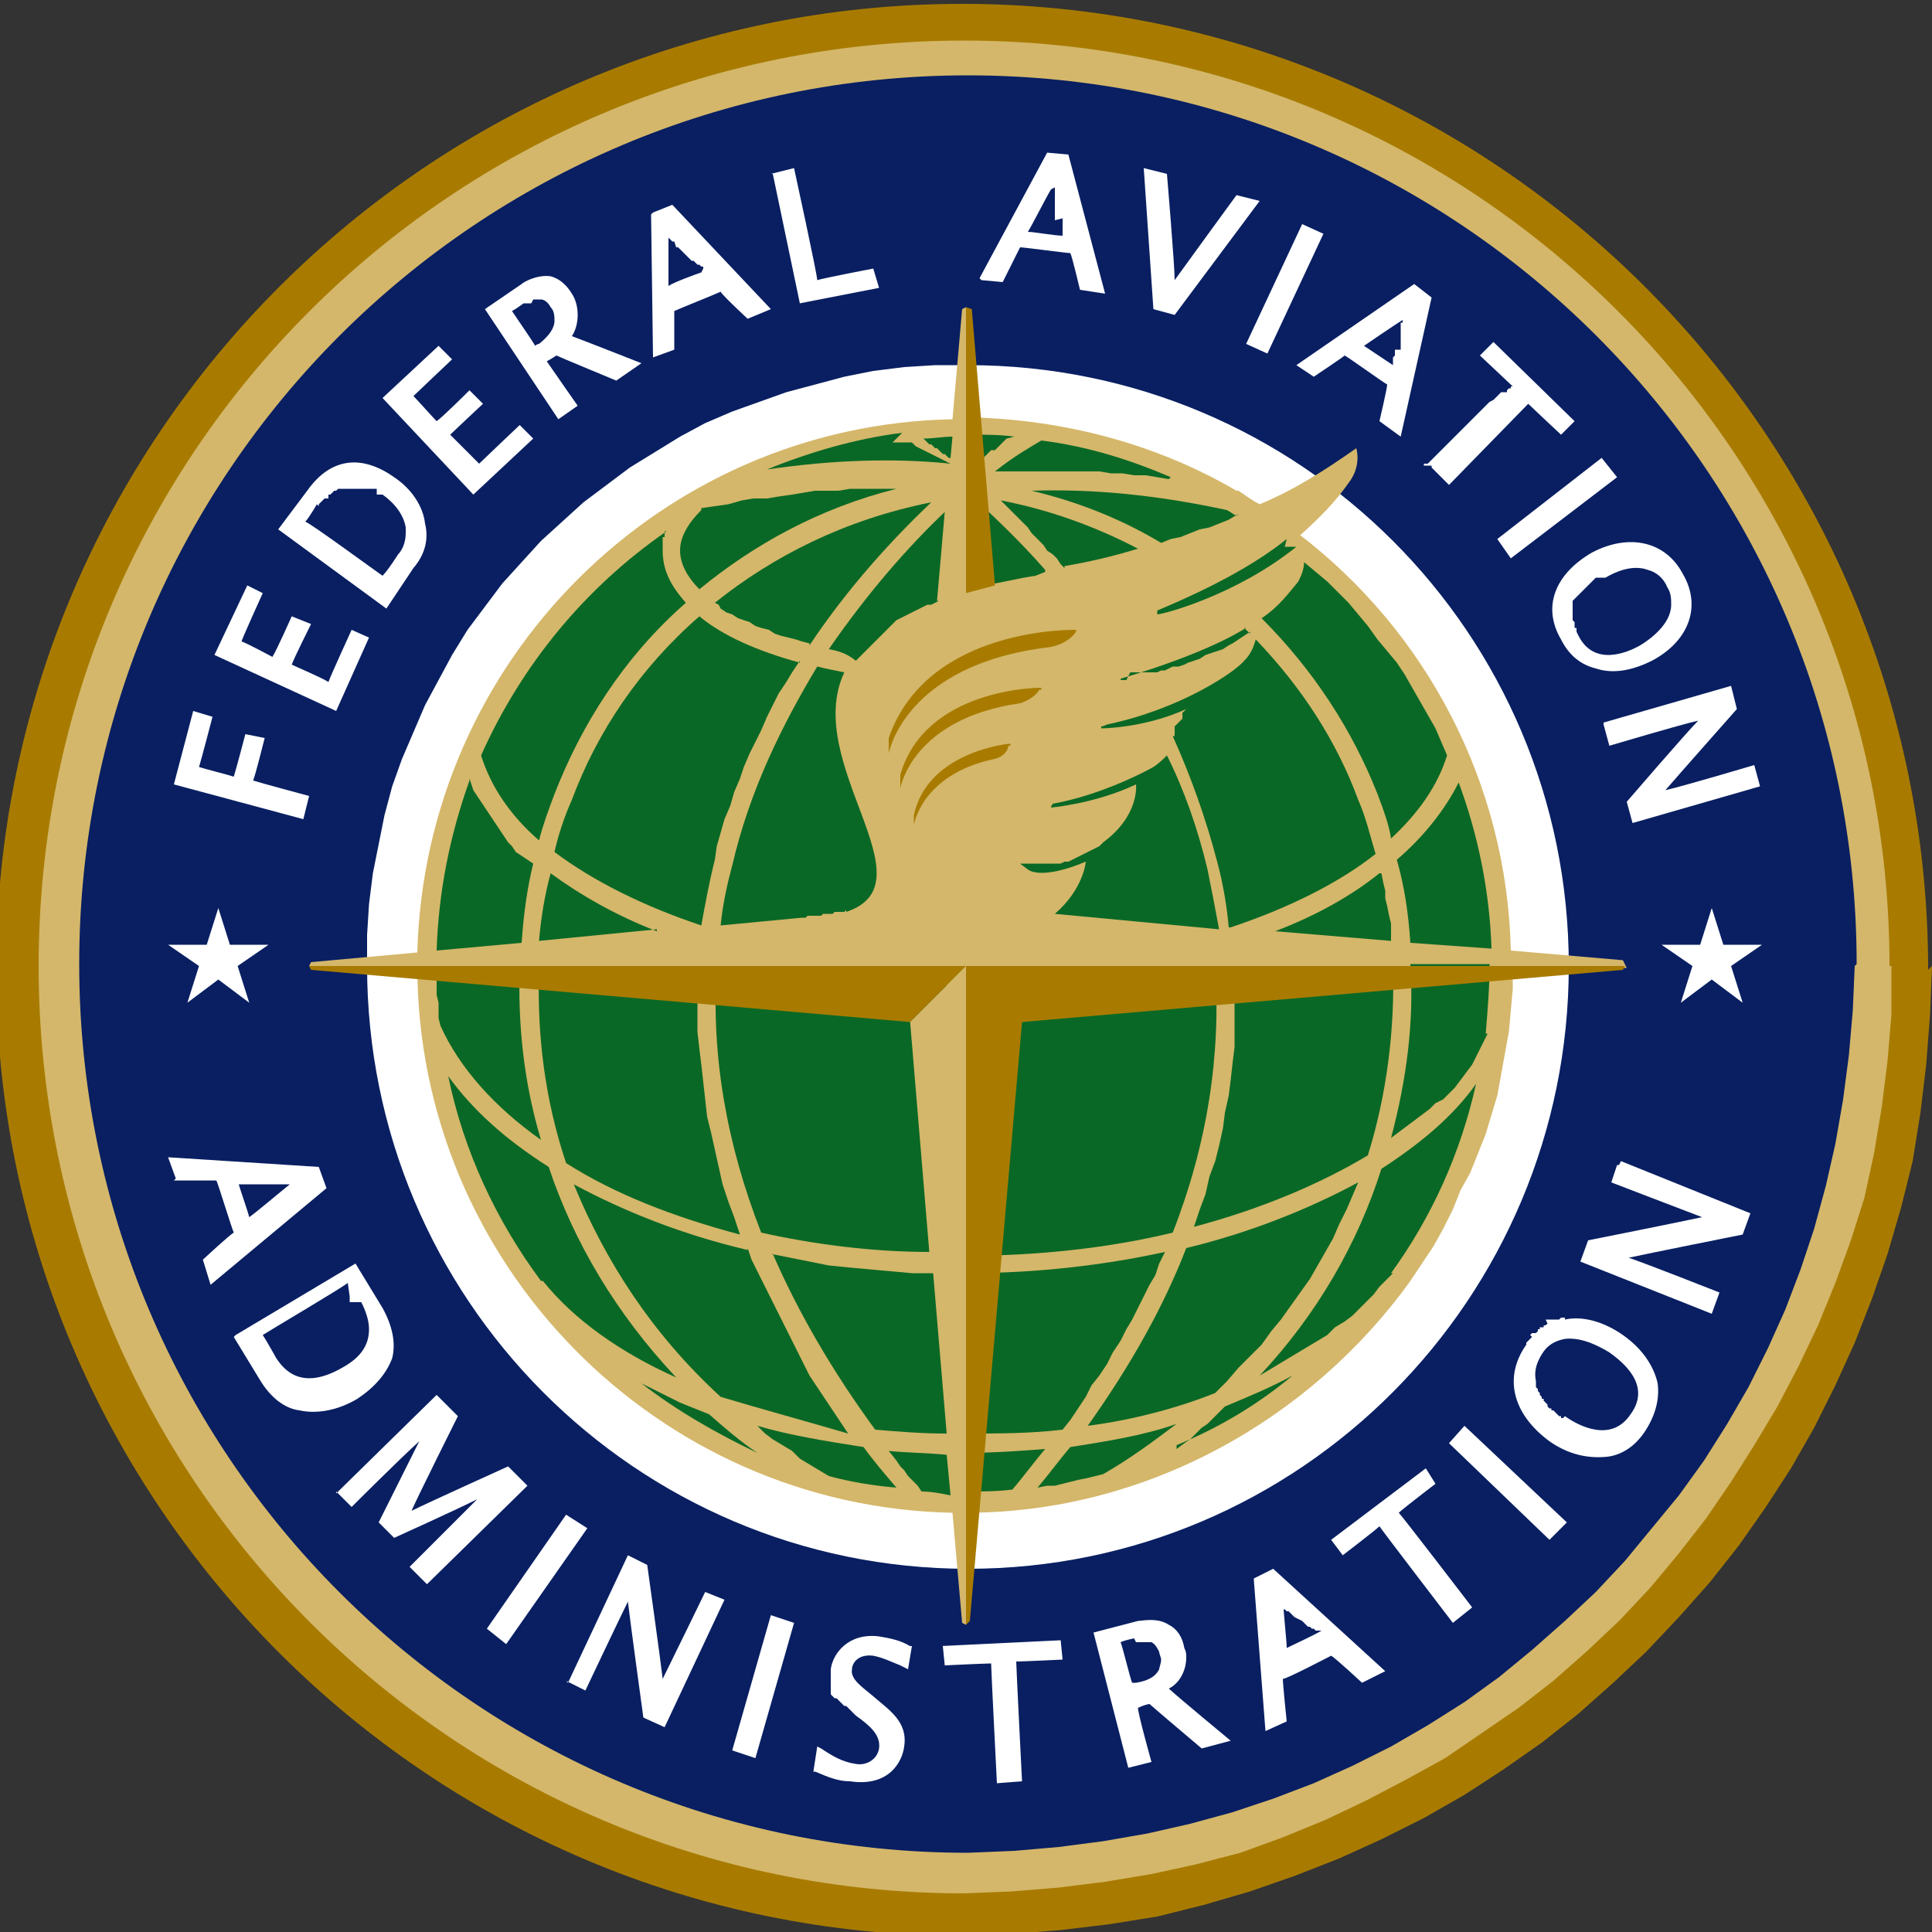
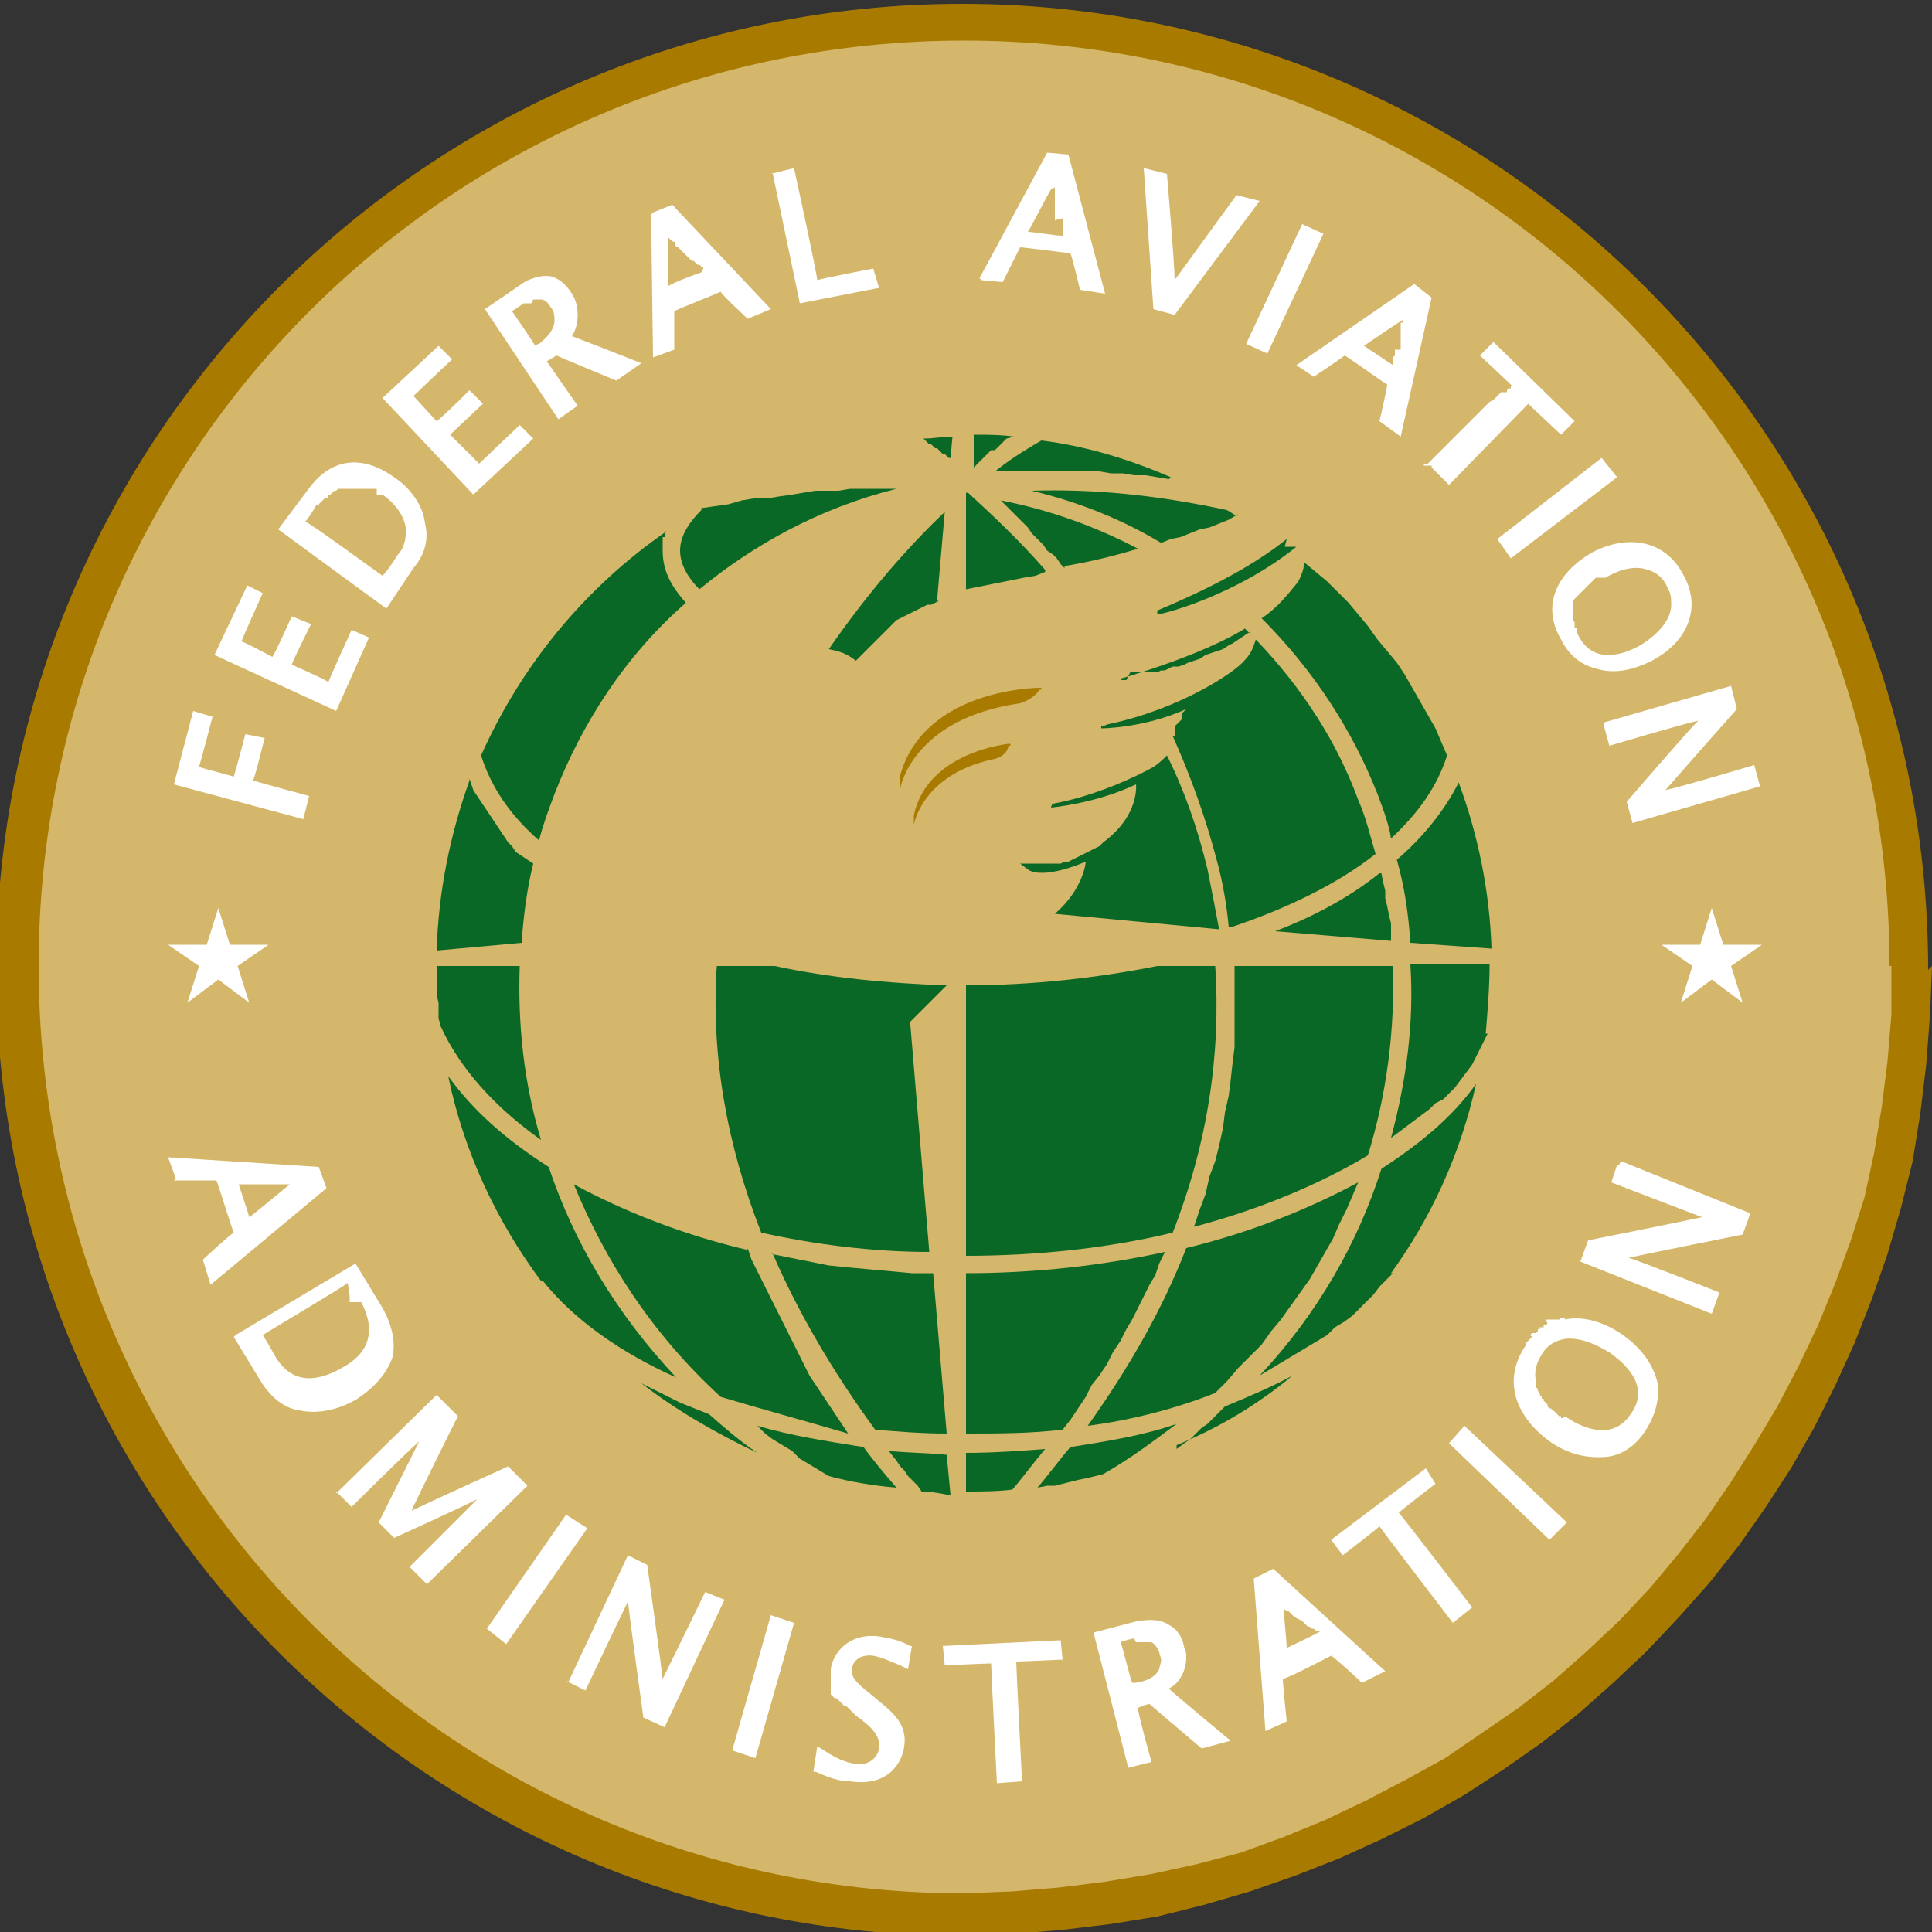
<svg xmlns="http://www.w3.org/2000/svg" viewBox="0 0 1 1">
  <rect x="0" y="0" width="1" height="1" fill="#333333" stroke="none" />
  <defs />
  <g stroke-miterlimit="10.433" stroke-width="0">
    <path d="M1.0.5L.999.525l-.002.026-.003.025-.004.025-.006.024-.007.024-.008.023-.009.023-.01.022-.011.022-.012.021-.013.02-.014.02-.015.019-.016.018-.017.018-.017.016-.018.016-.019.015-.02.014-.02.013-.021.012-.022.011-.022.01-.023.009-.023.008-.024.007-.024.006-.025.004-.025.003-.025.002-.026.001c-.276 0-.5-.224-.5-.5 0-.276.224-.5.5-.5.276 0 .5.224.5.5z" fill="#a87b00" />
    <path d="M.979.5L.979.525l-.002.024-.003.024-.004.024-.005.023L.958.642l-.008.022-.009.022-.01.021-.011.021-.012.02-.012.019-.013.019-.014.018-.015.018-.016.017-.017.016-.017.015-.018.014-.019.013-.019.013-.02.011-.021.011-.021.01-.022.009-.022.008-.023.006-.023.005-.024.004-.024.003-.024.002-.025.001c-.265 0-.479-.215-.479-.48s.214-.479.479-.479c.265 0 .479.215.479.479z" fill="#d4b76a" />
-     <path d="M.96.5L.959.523l-.002.023-.003.023-.004.023-.005.022-.006.022-.007.021-.008.021-.009.02-.01.02-.011.019-.012.019-.013.018-.014.017-.014.017-.015.016-.016.015-.017.015-.017.014-.018.013-.019.012-.019.011-.02.01-.02.009-.021.008-.021.007-.022.006-.022.005-.023.004-.023.003-.023.002-.024.001c-.254 0-.46-.206-.46-.46 0-.254.206-.46.46-.46.254 0 .46.206.46.46z" fill="#091f62" />
-     <path d="M.5.189L.484.189l-.016.001-.016.002-.015.003-.015.004-.015.004-.014.005-.014.005-.014.006-.013.007-.013.008-.013.008-.012.009-.012.009-.011.01-.011.01-.01.011-.01.011-.009.012-.009.012-.008.013-.007.013-.007.013-.006.014-.006.014-.005.014-.004.015-.003.015-.003.015-.002.016-.001.016-0.0.016c0 .172.139.312.311.312.172 0 .311-.14.311-.312s-.139-.311-.311-.311z" fill="#fff" />
    <path d="M.73.663L.736.654.742.645.747.636.752.626.756.616.761.607.765.597l.004-.01.003-.01.003-.01.002-.011.002-.011.002-.011.001-.011.001-.011 0-.011h.059L.84.497l-.058-.005c-.002-.087-.044-.165-.109-.215.01-.009.018-.017.025-.027.007-.009.004-.018.004-.018-.017.012-.033.022-.05.029-.004-.002-.008-.005-.011-.007V.254H.64c-.041-.024-.089-.037-.139-.038L.5.159l-.002.001-.005.057c-.151.003-.273.125-.277.276l-.055.005-.001.002h.056c0 .154.124.28.277.283l.005.057.002.001v-.058c.094-0.0.179-.049.23-.12z" fill="#d4b76a" />
-     <path d="M.776.5L.776.514.775.528l-.002.014-.002.014-.003.014-.004.013-.004.013-.005.013-.006.012-.006.012-.007.012-.007.011-.008.011-.008.01-.009.01-.009.009-.01.009-.01.009-.01.008-.011.008-.011.007-.012.007-.012.006-.012.005-.013.005-.013.004-.013.004-.013.003-.014.002-.014.002-.014.001-.014 0c-.153 0-.276-.124-.276-.276 0-.152.124-.276.276-.276.153 0 .276.124.276.276z" fill="#d4b76a" />
    <path d="M.09.406l.067.018.003-.012S.134.405.131.404C.132.402.137.382.137.382L.127.38S.122.399.121.402C.118.401.106.398.103.397.104.394.11.371.11.371L.1.368l-.01.038zM.111.339l.063.029.017-.038L.182.326s-.011.024-.012.027C.167.351.153.345.151.344c.001-.003.01-.021.01-.021L.151.319s-.008.018-.01.021C.139.339.128.333.125.332c.001-.003.011-.025.011-.025L.128.303.111.339zM.159.254L.144.274.2.315.214.294C.22.287.222.279.22.271.219.262.213.253.204.247.187.235.171.237.159.254zm.006.008L.165.261l.001-.001.001-.001L.167.259.168.258.169.258l.001-0L.17.256.171.256.172.255l.001-.001.001-0L.175.253.175.253.176.253.177.253l.001-0.0.001-0.0.001-0h.002l.001 0h.001l.001 0.0.001 0.0.001 0.0.001 0.0.001 0.0.001 0.0.001 0.0.001 0.0.001 0.0.001 0.0.001 0L.195.256l.001 0.0.001 0.0.001 0c.007.005.011.011.012.017 0.0.001 0.0.002 0.0.003 0 .005-.002.009-.004.011 0 0-.005.008-.008.011-.003-.002-.037-.027-.04-.028.002-.002.006-.009.006-.009zM.198.206l.047.05L.276.227.269.22s-.019.018-.021.02C.246.238.235.227.233.225c.002-.002.017-.016.017-.016L.243.202s-.014.014-.017.016C.224.216.216.207.214.205c.002-.002.02-.019.02-.019L.227.179l-.029.027zM.27.147L.251.16l.038.057.01-.007S.285.19.283.187C.285.186.288.184.288.184c.002.001.031.013.031.013l.013-.009s-.033-.013-.036-.014C.298.171.299.167.299.163c0-.004-.001-.008-.003-.011C.293.147.289.144.285.143.278.142.271.146.27.147zm.002.01L.272.157.273.157l.001-0.0.001-0h0l0-0h0l0-0h0L.276.155h.001l0-0h.001L.278.155h.001l0.0 0h.001c.002 0.0.004.002.005.004.002.002.002.005.002.007 0 .004-.003.008-.008.012 0 0-.001 0-.002.001-.001-.002-.01-.015-.012-.018.002-.001.006-.004.006-.004zM.337.111l.001.074.011-.004s-0-.018-0-.02c.002-.001.022-.009.024-.01.001.002.014.014.014.014l.012-.005-.051-.054-.01.004zm.011.014l0.0 0.0 0.0 0.0 0.0 0.0 0.0 0.0.001 0L.35.128l.001 0.0.001.001.001.001.001.001.001.001.001.001.001.001.001.001.001 0.0.001.001.001.001.001 0.0.001.001.001 0.0 0.0.001 0.0 0L.363.141l0.0 0.0 0.0 0.0 0.0 0.0 0.0 0.0 0.0 0c-.003.001-.014.005-.017.007 0-.004-0-.019-0-.025zM.4.09l.014.067.041-.008L.452.139s-.026.005-.029.006C.423.142.411.087.411.087l-.012.003zM.508.145l.011.001s.008-.016.009-.018c.002 0.0.024.003.026.003.001.002.005.019.005.019l.013.002-.019-.072-.011-.001-.035.065zM.546.097l0.0.001 0.0 0.0 0.0.001L.546.1l0.0.001 0.0.001 0.0.001 0.0.001 0.0.001 0.0.001 0.0.002 0.0.002 0.0.002 0.0.002L.55.113l0.0.001 0.0.001 0.0.001 0.0.001 0.0.001 0.0.001 0.0.001 0.0.001 0.0.001 0.0 0.0 0.0 0.0 0.0 0.0 0.0 0c-.004-0-.015-.002-.018-.002.002-.003.009-.017.012-.022zM.597.16l.011.003.044-.059L.64.101S.613.138.608.145C.608.137.604.09.604.09L.592.087l.005.073zm.048.018L.656.183.685.121.674.116zM.671.189l.009.006s.015-.01.016-.011c.002.001.02.014.022.015-0.0.002-.004.019-.004.019l.011.008.016-.072L.732.147l-.061.042zM.726.164L.726.165.726.165l-0.0 0L.726.167.725.167.725.168.725.169.725.17l-0.0.001-0.0.001-0.0.002-0.0.002-0.0.002-0.0.002-0.0.001L.722.181.722.182.722.182.722.183.722.184.721.185.721.185.721.186.721.187.721.187.721.188.721.188.721.189c-.003-.002-.012-.008-.015-.01.003-.002.016-.011.021-.014zM.782.2L.782.2H.782L.782.201.781.201.781.201l-0.0 0L.78.202.78.203.779.203l-.001 0-.001 0-.001.001-.001.001-.001.001-.001.001-.002.001-.002.002-.002.002-.002.002-.002.002-.002.002-.004.004-.002.002-.002.002-.002.002-.002.002-.002.002-.002.002-.002.002-.001.001-.001.001-.001.001-.001.001-.001 0-.001 0-0.0.001-0.0 0-0.0 0-0.0 0-0.0 0-0.0 0-0.0 0-0.0 0H.741L.741.242H.741l.009.009s.039-.04.041-.042c.002.002.017.016.017.016l.007-.007-.042-.041-.007.007.017.016zM.775.279l.007.01.055-.042L.829.237zM.824.286C.805.297.798.314.808.331c.004.008.01.013.018.015.009.003.019.001.029-.004.019-.01.026-.028.016-.045C.862.28.843.276.824.286zM.816.327L.816.326.816.325.815.325.815.324.815.323.815.322.815.322.814.321.814.321.814.32.814.319.814.319.814.318l0-0.0 0-.001 0-.001 0-.001 0-.001 0-.001 0-.001 0-.001.001-.001.001-.001.001-.001.001-.001.001-.001.001-.001.001-.001.001-.001.001-.001.001-.001.001-.001.001-.001.001-0L.826.299l.001-0.0.001-0.0.001-0.0.001-0.0.001-0c.005-.003.014-.007.022-.004.004.001.008.004.01.009.002.003.002.006.002.009 0 .01-.011.018-.016.021-.007.004-.024.011-.032-.005zM.83.375l.003.011s.037-.011.046-.013C.873.379.842.415.842.415l.003.011.066-.019L.908.396S.871.407.862.409C.868.402.899.367.899.367L.896.355l-.066.019zm-.74.236h.003L.094.611h.003l.001 0h.004l.001 0h.003l.001 0h.004l0.0 0h.001c.001.002.008.025.009.027-.002.001-.016.014-.016.014l.004.013.06-.05-.004-.011-.078-.005.004.011zm.032.002h.003l.001 0h.003l.001 0h.003l.002 0h.002l.002 0h.003l.001 0H.146l.001 0h.003c-.005.004-.018.015-.021.017-.001-.004-.005-.015-.006-.019zM.121.692l.014.023c.005.008.012.014.02.015.009.002.02 0.0.03-.006.009-.006.015-.013.018-.021.002-.008 0-.017-.005-.026l-.014-.023-.062.037zM.181.671l0.0 0h0l0.0 0.0 0.0 0.0 0.0 0.0 0.0 0.0 0.0 0.0 0.0 0.0 0.0 0.0 0.0 0.0 0.0 0.0 0.0.001 0.0.001 0.0.001 0.0 0.0 0.0 0.0 0.0 0.0 0.0 0.0 0.0 0.0 0.0 0.0 0.0 0.0 0.0 0.0 0.0 0.0 0.0 0h0l0.0 0h0l0.0 0h0l0.0 0H.187c.002.004.004.009.004.014 0 .007-.003.014-.014.02-.021.012-.03.001-.034-.005 0 0-.005-.009-.007-.012.003-.002.042-.025.044-.027zM.174.772l.008.008s.025-.025.035-.034c-.006.012-.021.042-.021.042l.008.008s.031-.014.043-.02c-.009.009-.035.035-.035.035l.009.009.052-.051-.01-.01s-.042.019-.05.023c.003-.007.024-.049.024-.049l-.011-.011-.052.051zm.078.071L.262.851.304.791.293.784zM.293.87l.01.005s.018-.038.022-.046c.001.009.008.06.008.06l.011.005.031-.066L.365.824S.347.861.343.869C.342.86.335.81.335.81L.325.805l-.031.066zm.086.036l.012.004L.411.84.399.836zM.43.863L.43.864.43.865v.001l0.0.001 0.0.001 0.0.001 0.0.001 0.0.001 0.0.001 0.0.001 0.0.001 0.0.001 0.0.001 0.0.001.001.001.001.001.001 0.0.001.001.001.001.001.001.001.001.001 0.0.001.001.001.001.001.001.001.001.001.001c.007.005.013.01.012.017-.001.006-.007.009-.012.008-.007-.001-.012-.004-.018-.008l-.002-.001-.002.013.001 0c.007.003.012.005.018.005.02.003.027-.01.028-.018.002-.013-.008-.019-.016-.026-.006-.005-.012-.009-.011-.014 0-.003.003-.008.011-.007.005.001.009.003.014.005l.004.002.002-.012-.001-0c-.005-.003-.01-.004-.016-.005-.016-.002-.024.009-.025.017zm.058-.011l.001.01s.021-.001.024-.001c0.0.003.003.062.003.062l.013-.001s-.003-.059-.003-.062c.003-0.0.024-.001.024-.001l-.001-.01-.062.003zM.589.839L.566.845l.018.07L.596.912S.589.887.589.884C.591.883.594.882.595.882c.001.001.027.023.027.023l.015-.004s-.029-.024-.032-.027C.611.871.614.864.614.858c0-.002-0-.003-.001-.005C.612.847.609.843.605.841.599.837.591.839.589.839zM.588.85L.588.85H.589L.59.85h.004l0.0 0h.001L.595.85h.001l0.0 0h0l0.0 0h0l0.0 0h0c.002.001.003.003.004.005 0.0.001.001.003.001.004 0 .002-.001.004-.001.005-.002.004-.006.006-.012.007 0 0-.001 0-.002 0-.001-.002-.005-.019-.006-.021.002-.001.007-.002.007-.002zM.649.818l.006.078.011-.005S.664.872.664.869C.666.869.687.858.689.857c.002.001.016.014.016.014l.012-.006-.058-.053-.01.005zm.012.014l0.0 0.0 0.0 0.0.001 0.0.001.001.001 0.0.001 0.0.001.001.001 0.0.001.001.001.001.001.001.002.001.002.001.001.001.001.001.001.001.001 0.0.001.001.001 0.0.001.001.001 0.0.001 0.0.001 0.0 0.0 0.0 0.0 0.0 0.0 0.0 0.0 0.0 0.0 0c-.003.002-.014.007-.018.009-0-.004-.002-.021-.002-.027zM.689.797l.006.008s.017-.013.019-.015c.002.003.038.05.038.05l.01-.008s-.036-.047-.038-.049c.002-.002.019-.015.019-.015L.738.76.689.797zM.75.747l.052.05.009-.009L.758.738zM.81.682H.809L.808.682.808.682.807.683.806.683.805.683l-.001 0-.001 0-.001 0-.001 0-.001 0L.801.685.801.685.8.686.799.686.799.687.798.687l-.001 0L.797.688.796.688.796.689.795.69.794.69l-.001 0-.001.001L.793.692l-.001.001L.792.693.791.694.791.694.79.695.79.696c-.012.017-.007.036.012.05.01.007.02.009.03.008.008-.001.015-.006.02-.014.005-.008.007-.016.006-.024-.002-.009-.008-.018-.018-.025-.01-.007-.021-.01-.03-.008zM.809.734L.809.734.808.734.808.733.807.733.807.733.806.732.806.732.805.731.805.731.804.73.804.73l-.001-0L.803.729l-.001-0L.801.728.801.727.8.726.8.726.799.725.799.724.798.724.798.723.798.723.797.722.797.721.796.72.796.719.796.719.795.718.795.717.795.716.795.715c-.001-.005 0-.009.003-.014.003-.005.007-.007.012-.008.009-.001.018.004.023.007.007.005.022.017.011.032-.01.015-.027.006-.034.001zM.837.603L.834.612s.039.015.047.018C.872.632.822.642.822.642l-.004.011.068.027.004-.011s-.038-.015-.047-.018c.009-.002.059-.012.059-.012l.004-.011-.067-.027-.001.002zM.86.489h.02l.006-.019.006.019h.02L.896.5l.006.019L.886.507.87.519l.006-.019zM.087.489h.02l.006-.019.006.019h.02L.123.5l.006.019-.016-.012-.016.012.006-.019z" fill="#fff" />
    <path d="M.77.535L.768.539.766.543l-.002.004-.002.004-.003.004-.003.004-.003.004-.003.003-.003.003L.743.571.74.574.736.577.732.58l-.004.003-.004.003-.004.003c.008-.03.012-.06.01-.09h.041c0 .012-.001.024-.002.036zM.721.659L.718.662.714.666.711.67.707.674.704.677.7.681.696.684.691.687.687.691l-.005.003-.005.003-.005.003-.005.003-.005.003-.005.003-.005.003c.03-.032.051-.069.063-.107.02-.013.037-.027.049-.044-.008.036-.023.069-.044.098zM.609.75L.613.747.616.745l.003-.003.003-.003.003-.002.003-.003.003-.003.003-.003c.012-.005.024-.01.035-.016-.018.015-.038.027-.06.036zm-.038.013L.567.764.563.765.558.766.554.767.55.768.546.769.542.769.537.77c.006-.007.011-.014.017-.021.019-.003.038-.006.055-.012-.012.009-.024.018-.038.026zM.5.773V.752h0c.014 0 .028-.001.041-.002-.006.007-.011.014-.017.021-.008.001-.016.001-.024.001zM.603.648L.6.654.598.66.595.665.592.671.589.677.586.683.583.688.58.694.576.7.573.706l-.004.006L.565.717.562.723l-.004.006-.004.006L.55.74C.533.742.517.742.5.742H.5v-.083c.036 0 .071-.004.103-.011zM.5.51h0c.035 0 .069-.004.099-.01h.03c.003.046-.004.092-.022.138-.033.008-.07.012-.107.012v-.14zM.521.227L.52.228.519.229l-.001.001-.001.001-.001.001-.001.001L.513.233.512.234l-.001.001-.001.001-.001.001-.001.001-.001.001-.001.001-.001.001-.001.001v-.017c.007 0 .014 0.0.021.001zm.084.021L.599.247.593.246.587.246.581.245.575.245.569.244.563.244.558.244.552.244H.535L.53.244l-.005 0-.005 0-.005 0c.01-.008.019-.013.024-.016.024.003.046.01.067.019zm.036.018L.636.269.631.271.626.273.621.274l-.005.002-.005.002-.005.001-.005.002c-.02-.012-.042-.021-.067-.027.031-.001.064.002.101.01.002.001.003.002.005.003zm.024.017l.001 0.0.001 0.0.001 0.0.001 0.0.001 0.0.001 0.0 0.0 0.0 0.0 0.0 0.0 0.0 0.0 0c-.031.025-.069.035-.072.035 0 0-0-.001 0-.002.031-.013.052-.025.067-.037zm.05.169l.001.005.001.004L.717.465.718.469l.001.005.001.004 0.0.005 0.0.004-.06-.005c.021-.008.039-.018.054-.03zM.608.381L.608.38.608.38l0-.001 0-0.0 0-0.0 0-0.0 0-0.0 0-0.0 0-0.0 0-0.0 0-.001 0-.001 0-.001L.612.372.612.371.612.371l0-.001 0-.001L.613.368.613.368.614.367c-.022.01-.044.01-.044.01S.57.377.57.376c.001-0.0.003-.001.003-.001.038-.008.066-.027.071-.033.004-.004.005-.008.006-.011.024.025.042.053.053.083.004.009.006.018.009.028-.019.015-.045.028-.075.038h-.001c-.001-.011-.003-.023-.006-.034-.006-.023-.014-.045-.023-.065zM.541.296L.536.298.53.299l-.005.001-.005.001-.005.001-.005.001-.005.001-.005.001-0-.05h.001c.012.011.026.024.04.04zm.01-.002L.549.292.547.289.545.287.542.285.54.282.538.28.536.278.534.276.532.273.53.271.528.269.526.267.524.265.522.263.52.261l-.002-.002c.026.005.05.014.071.025-.013.004-.026.007-.038.009zm.096.033L.644.329.641.331.638.333.636.334l-.003.002-.003.001L.627.338.624.339.621.341.618.342.615.343.613.344.61.345.607.345.605.346l-.002.001-.002 0-.002.001-.002 0-.002 0-.002 0-.002 0-.002 0-.002 0-.001 0-.001 0L.583.352H.582L.581.352H.58s0-.001.001-.001c.03-.009.051-.018.064-.026C.645.325.645.325.644.325c.001.001.002.002.003.003z" fill="#0a6826" />
    <path d="M.528.447h.001L.53.447h.002L.532.447h.001l.001-0.0.001-0.0.001-0.0.001-0.0.001-0.0.001-0.0.002-0.0.002-0.0.002-0.0.002-0.0.002-0.0.002-.001.002-0.0.002-.001.002-.001.002-.001.002-.001.002-.001.002-.001.002-.001.002-.001.001-.001.001-.001c.019-.014.017-.03.017-.03-.021.01-.044.012-.044.012s0-.001.001-.002c.022-.004.043-.014.052-.019.003-.002.005-.004.007-.006-0.0 0-0.0 0-0.0 0.0.009.018.016.038.021.059.002.01.004.02.006.031l-.085-.008c.015-.013.016-.027.016-.027-.024.01-.03.004-.03.004zM.703.612L.7.619.697.626.693.634.69.641.686.648.682.655.678.662.673.669.668.676.663.683.658.689.653.696.647.702.641.708.635.715.629.721c-.02.008-.043.014-.066.017.022-.031.039-.061.051-.092.033-.008.063-.02.089-.034zM.618.635L.621.626.624.618.626.609.629.601.631.593.633.584.634.576.636.567.637.559.638.55.639.542.639.533l0-.008 0-.009L.639.508.639.5h.082c.001.032-.003.066-.013.098-.025.015-.056.028-.09.037zM.675.291l.006.005.006.005.006.006.005.005.005.006.005.006L.713.331l.005.006.005.006.004.006.004.007.004.007.004.007.004.007.003.007.003.007c-.005.016-.015.03-.029.043C.719.427.716.419.713.411c-.013-.033-.033-.064-.06-.091.009-.006.014-.013.019-.019C.674.297.675.294.675.291zM.772.491L.73.488C.729.473.727.459.723.445c.014-.012.025-.026.032-.04.01.027.016.056.017.086zM.492.237L.491.237.49.236.489.235.488.235.487.234.486.233.485.232.484.232.483.231.483.231.482.23l-.001-0L.48.229.479.228.479.228.478.227c.005-0.0.01-.001.015-.001l-.001.011zM.477.772L.475.769.473.767.47.764.468.761.466.759.464.756.46.751c.01.001.02.001.03.002l.002.021C.487.773.482.772.477.772zM.429.764L.424.761.419.758.414.755.41.751.405.748.4.745.396.742.392.738c.017.005.036.008.055.011.005.007.011.014.017.021C.452.769.44.767.429.764zM.332.716l.004.002.004.002.004.002.004.002.004.002.005.002.005.002.005.002c.008.007.016.014.025.02C.371.742.35.73.332.716zM.28.663v0C.257.632.24.596.232.557c.013.018.03.033.052.047.013.039.035.076.066.109-.029-.013-.053-.03-.069-.05zM.228.531L.227.527.227.523.227.519.226.515.226.511.226.507.226.503.226.5h.043c-.001.03.002.06.011.09-.024-.017-.042-.037-.052-.059H.228zM.243.403l.001.003.001.003.002.003.002.003.002.003.002.003.002.003.002.003.002.003.002.003.002.003.002.002.002.003.003.002.003.002.003.002C.273.459.271.473.27.488l-.044.004c.001-.031.007-.06.017-.088zM.345.275L.344.275.344.276.344.276l-0.0 0L.344.278.343.278.343.279.343.28.343.28.343.281.343.282l-0.0 0-0.0.001-0.0.001-0.0.001-0.0 0c0 .01.004.018.012.027-.032.028-.054.063-.068.099-.003.008-.006.016-.008.024-.015-.013-.025-.028-.03-.044.021-.047.054-.087.096-.116zM.363.263L.37.262.377.261.384.259.39.258.397.258.403.257.41.256.416.255l.006-.001.006-0.0.006-0L.44.253.446.253h.012L.464.253c-.04.01-.074.029-.102.052C.356.299.352.292.352.285s.004-.014.011-.021zM.486.311L.484.312.482.313.48.313.478.314.476.315l-.002.001-.002.001-.002.001-.002.001-.002.001-.002.001-.001.001-.001.001-.001.001-.001.001-.001.001-.001.001-.001.001-.001.001-.001.001-.001.001-.001.001-.002.002-.002.002-.002.002-.002.002-.002.002C.438.338.434.337.429.336c.02-.029.041-.053.06-.071l-.004.046zm-.015.217l.01.12C.451.648.421.644.394.638.376.592.368.546.371.5h.03c.028.006.058.009.089.01l-.019.019zM.399.649l.005.001.005.001.005.001.005.001.005.001.005.001.01.001.011.001.011.001.011.001.011 0.0.007.083c-.013-0-.025-.001-.037-.002-.022-.03-.04-.061-.053-.091zM.387.646l.002.006.003.006.003.006.003.006.003.006.003.006.003.006.003.006.003.006.003.006.003.006.004.006.004.006.004.006.004.006.004.006C.415.735.393.729.373.723c-.036-.033-.06-.071-.076-.11.026.014.056.026.09.034z" fill="#0a6826" />
-     <path d="M.361.5L.361.508.361.516l0.0.009 0.0.009.001.009.001.008.001.009.001.009.001.009.002.008.002.009.002.009.002.009.003.009.003.008.003.009c-.034-.009-.065-.021-.09-.037-.011-.033-.015-.066-.014-.099h.083zM.34.481L.279.487C.28.475.282.463.285.452c.015.011.034.022.055.03zM.414.342L.41.348.407.353.403.359.4.365.397.371.394.378.391.384.388.39.385.397.383.403.38.41.378.417.375.424.373.431.371.438.37.445C.367.457.365.468.363.479H.363c-.03-.01-.056-.023-.076-.038.002-.009.005-.018.009-.027.013-.035.035-.068.066-.095.012.01.03.018.052.024zM.419.333L.415.332.412.331.408.33.404.329.401.328.398.326.394.325.391.324.388.322.385.321.382.32.379.318l-.003-.001-.003-.002L.372.313.37.312c.03-.024.067-.043.112-.052-.02.019-.043.044-.063.074zM.438.471L.437.472.435.472.434.472H.433L.432.472.431.473.43.473H.429L.428.473.427.473H.426L.425.474H.424L.423.474H.422L.421.474H.42L.419.474H.418L.417.475H.415L.415.475H.415l-.042.004c.001-.01.003-.02.006-.031.009-.039.026-.073.044-.103.004.001.009.002.014.003-.022.047.046.109.001.124zM.462.229l.001 0.0.001 0.0.001 0.0.001 0.0.001 0.0.001 0.0.001 0.0.001 0.0.001 0.0.001 0.0.001.001.001.001.002.001.002.001.002.001.002.001.002.001.002.001.002.001.002.001.002.001c-.029-.003-.061-.002-.095.003.022-.009.046-.016.07-.019z" fill="#0a6826" />
-     <path fill="#a87b00" d="M.503.16l.012.143-.015.004L.5.159zM.471.529L.161.502.16.5H.841l-.001.002L.529.529l-.027.31L.5.841V.5zM.557.327h0L.557.326h0v-0H.557V.326H.557s-.077-.002-.097.056c0 0-0.0.001-0.0.003 0.0.002 0.0.005 0.0.005s.008-.046.083-.055c0 0 .009-.001.014-.008z" />
    <path d="M.539.357h0V.356H.538s-.059 0-.072.045c0 0-0.0.001-0.0.003 0.0.001 0.0.004 0.0.004s.006-.036.062-.044c0 0 .007-.002.01-.007zm-.016.029h0V.385h0-0V.385H.522s-.042.004-.049.037c0 0-0.0.001-0.0.002l0.0.003s.004-.026.041-.034c0 0 .007-.001.008-.007z" fill="#a87b00" />
  </g>
</svg>